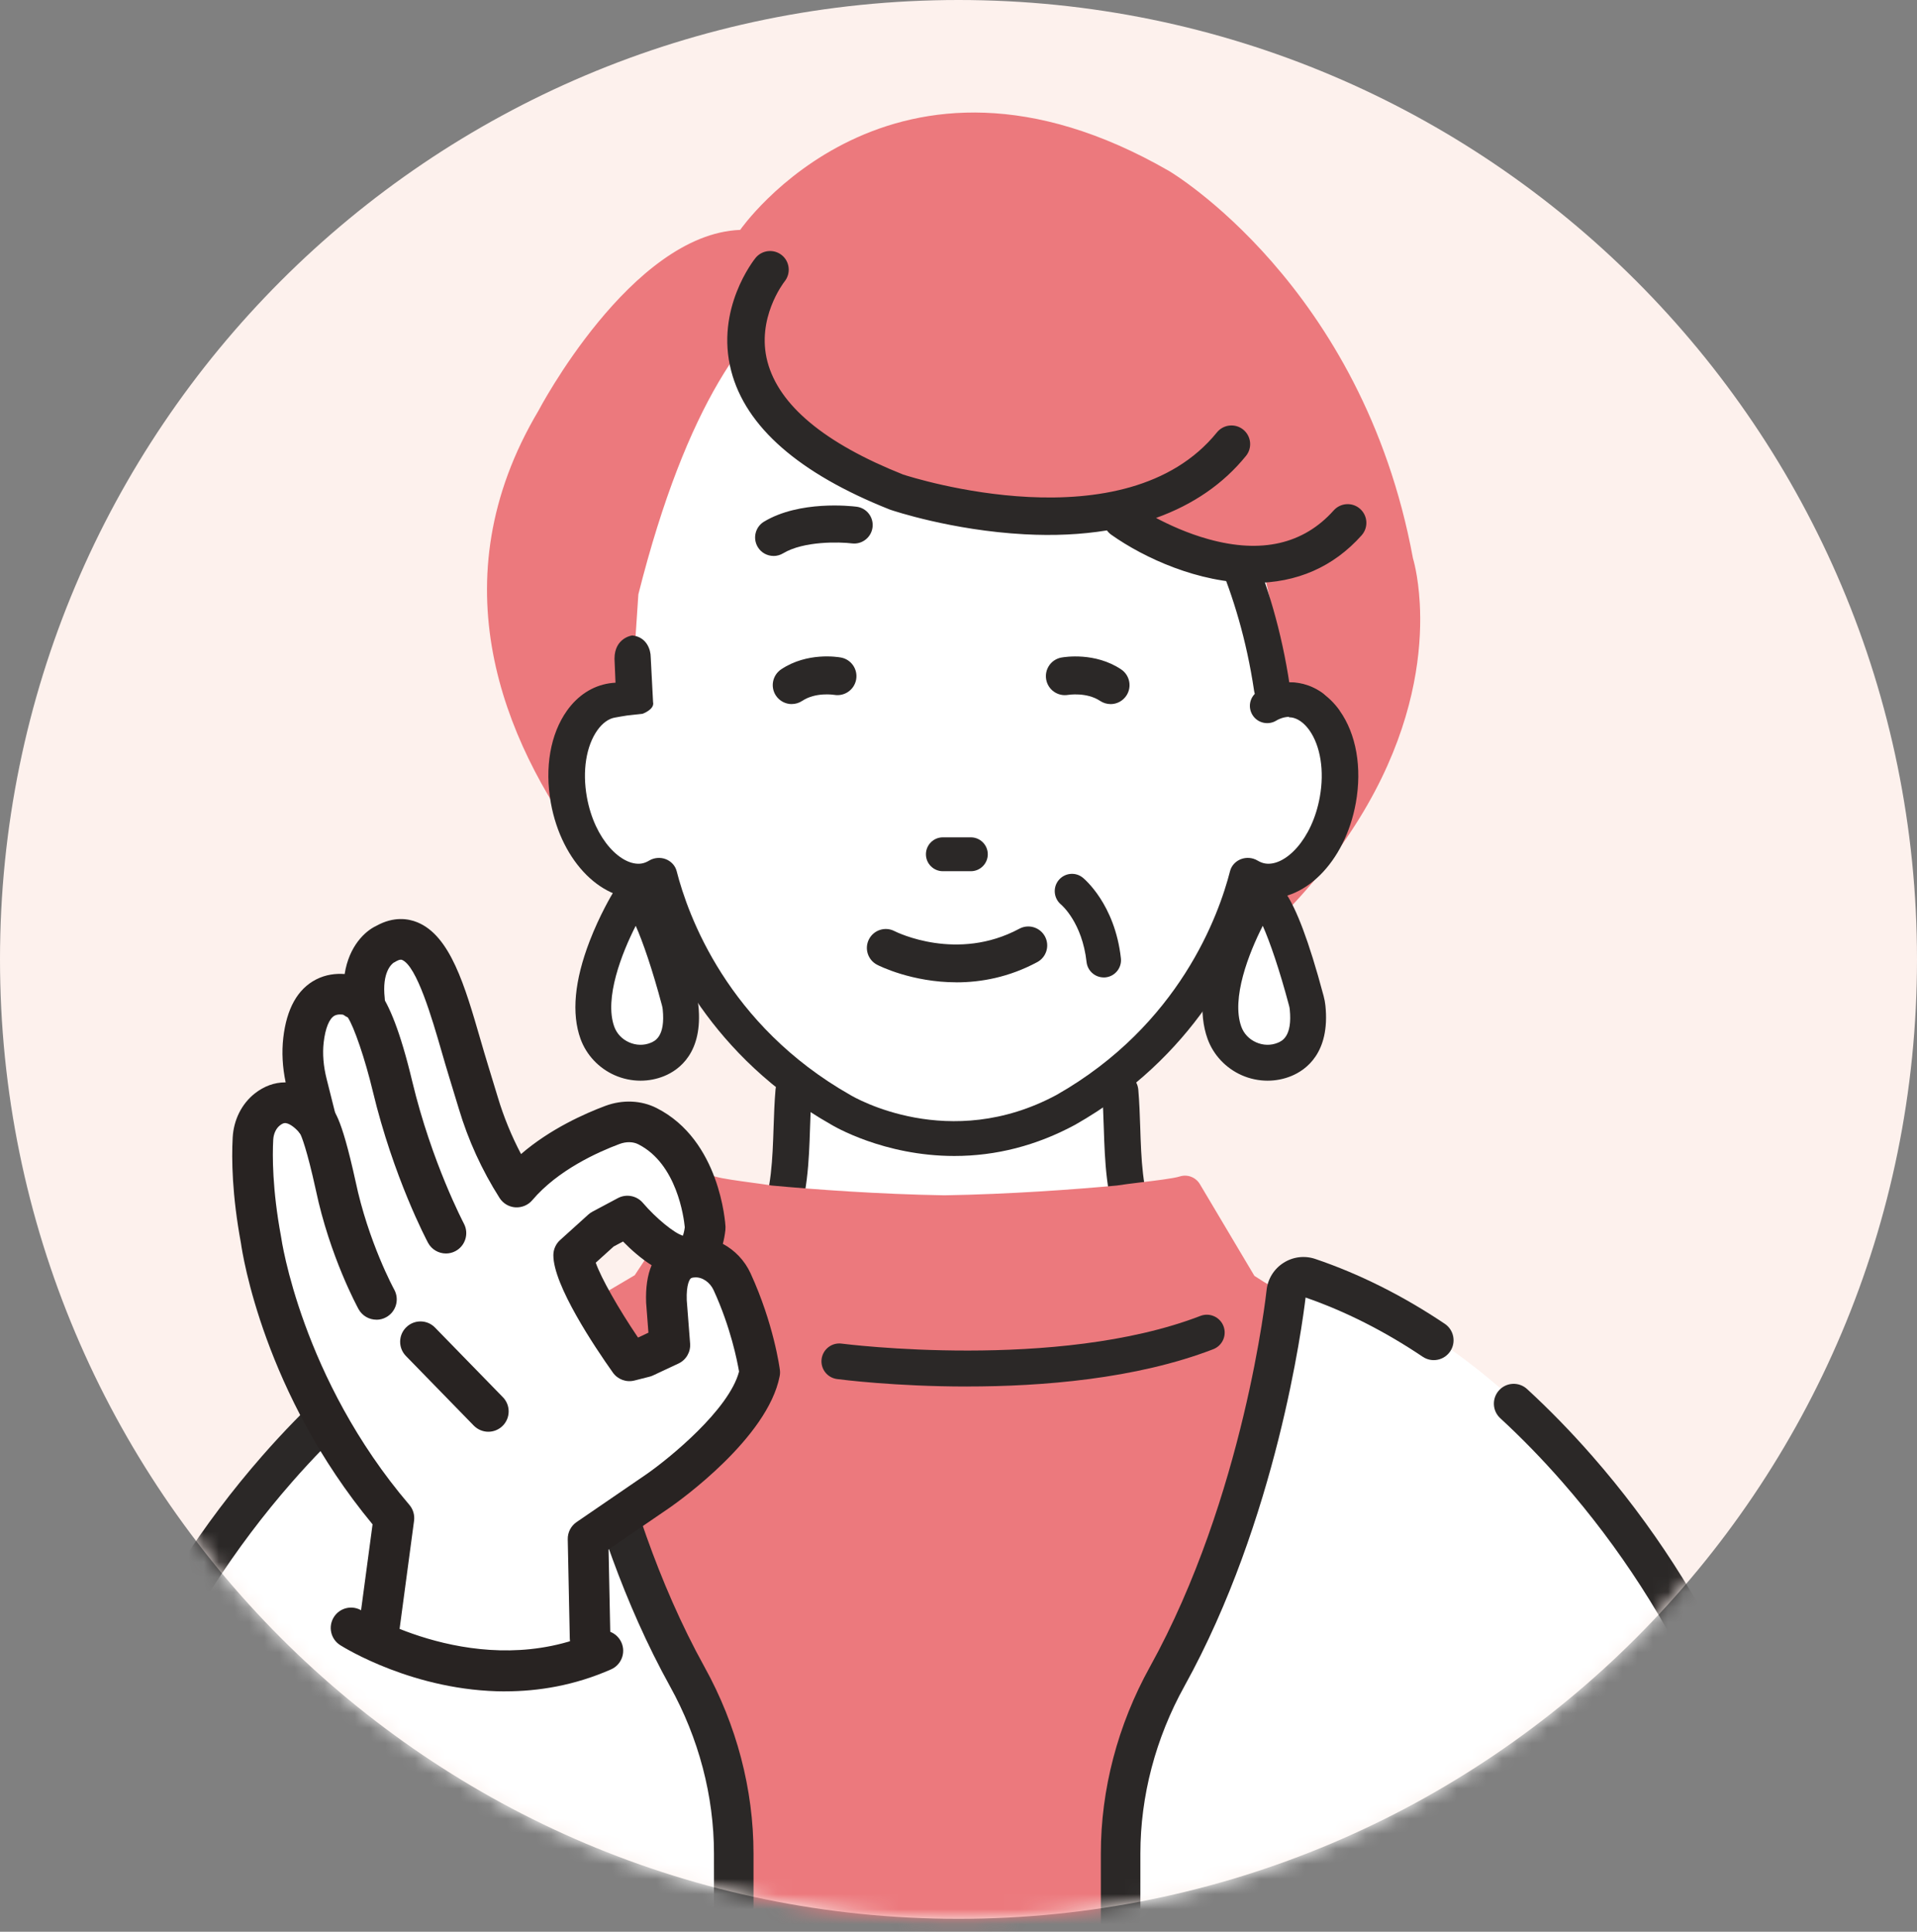
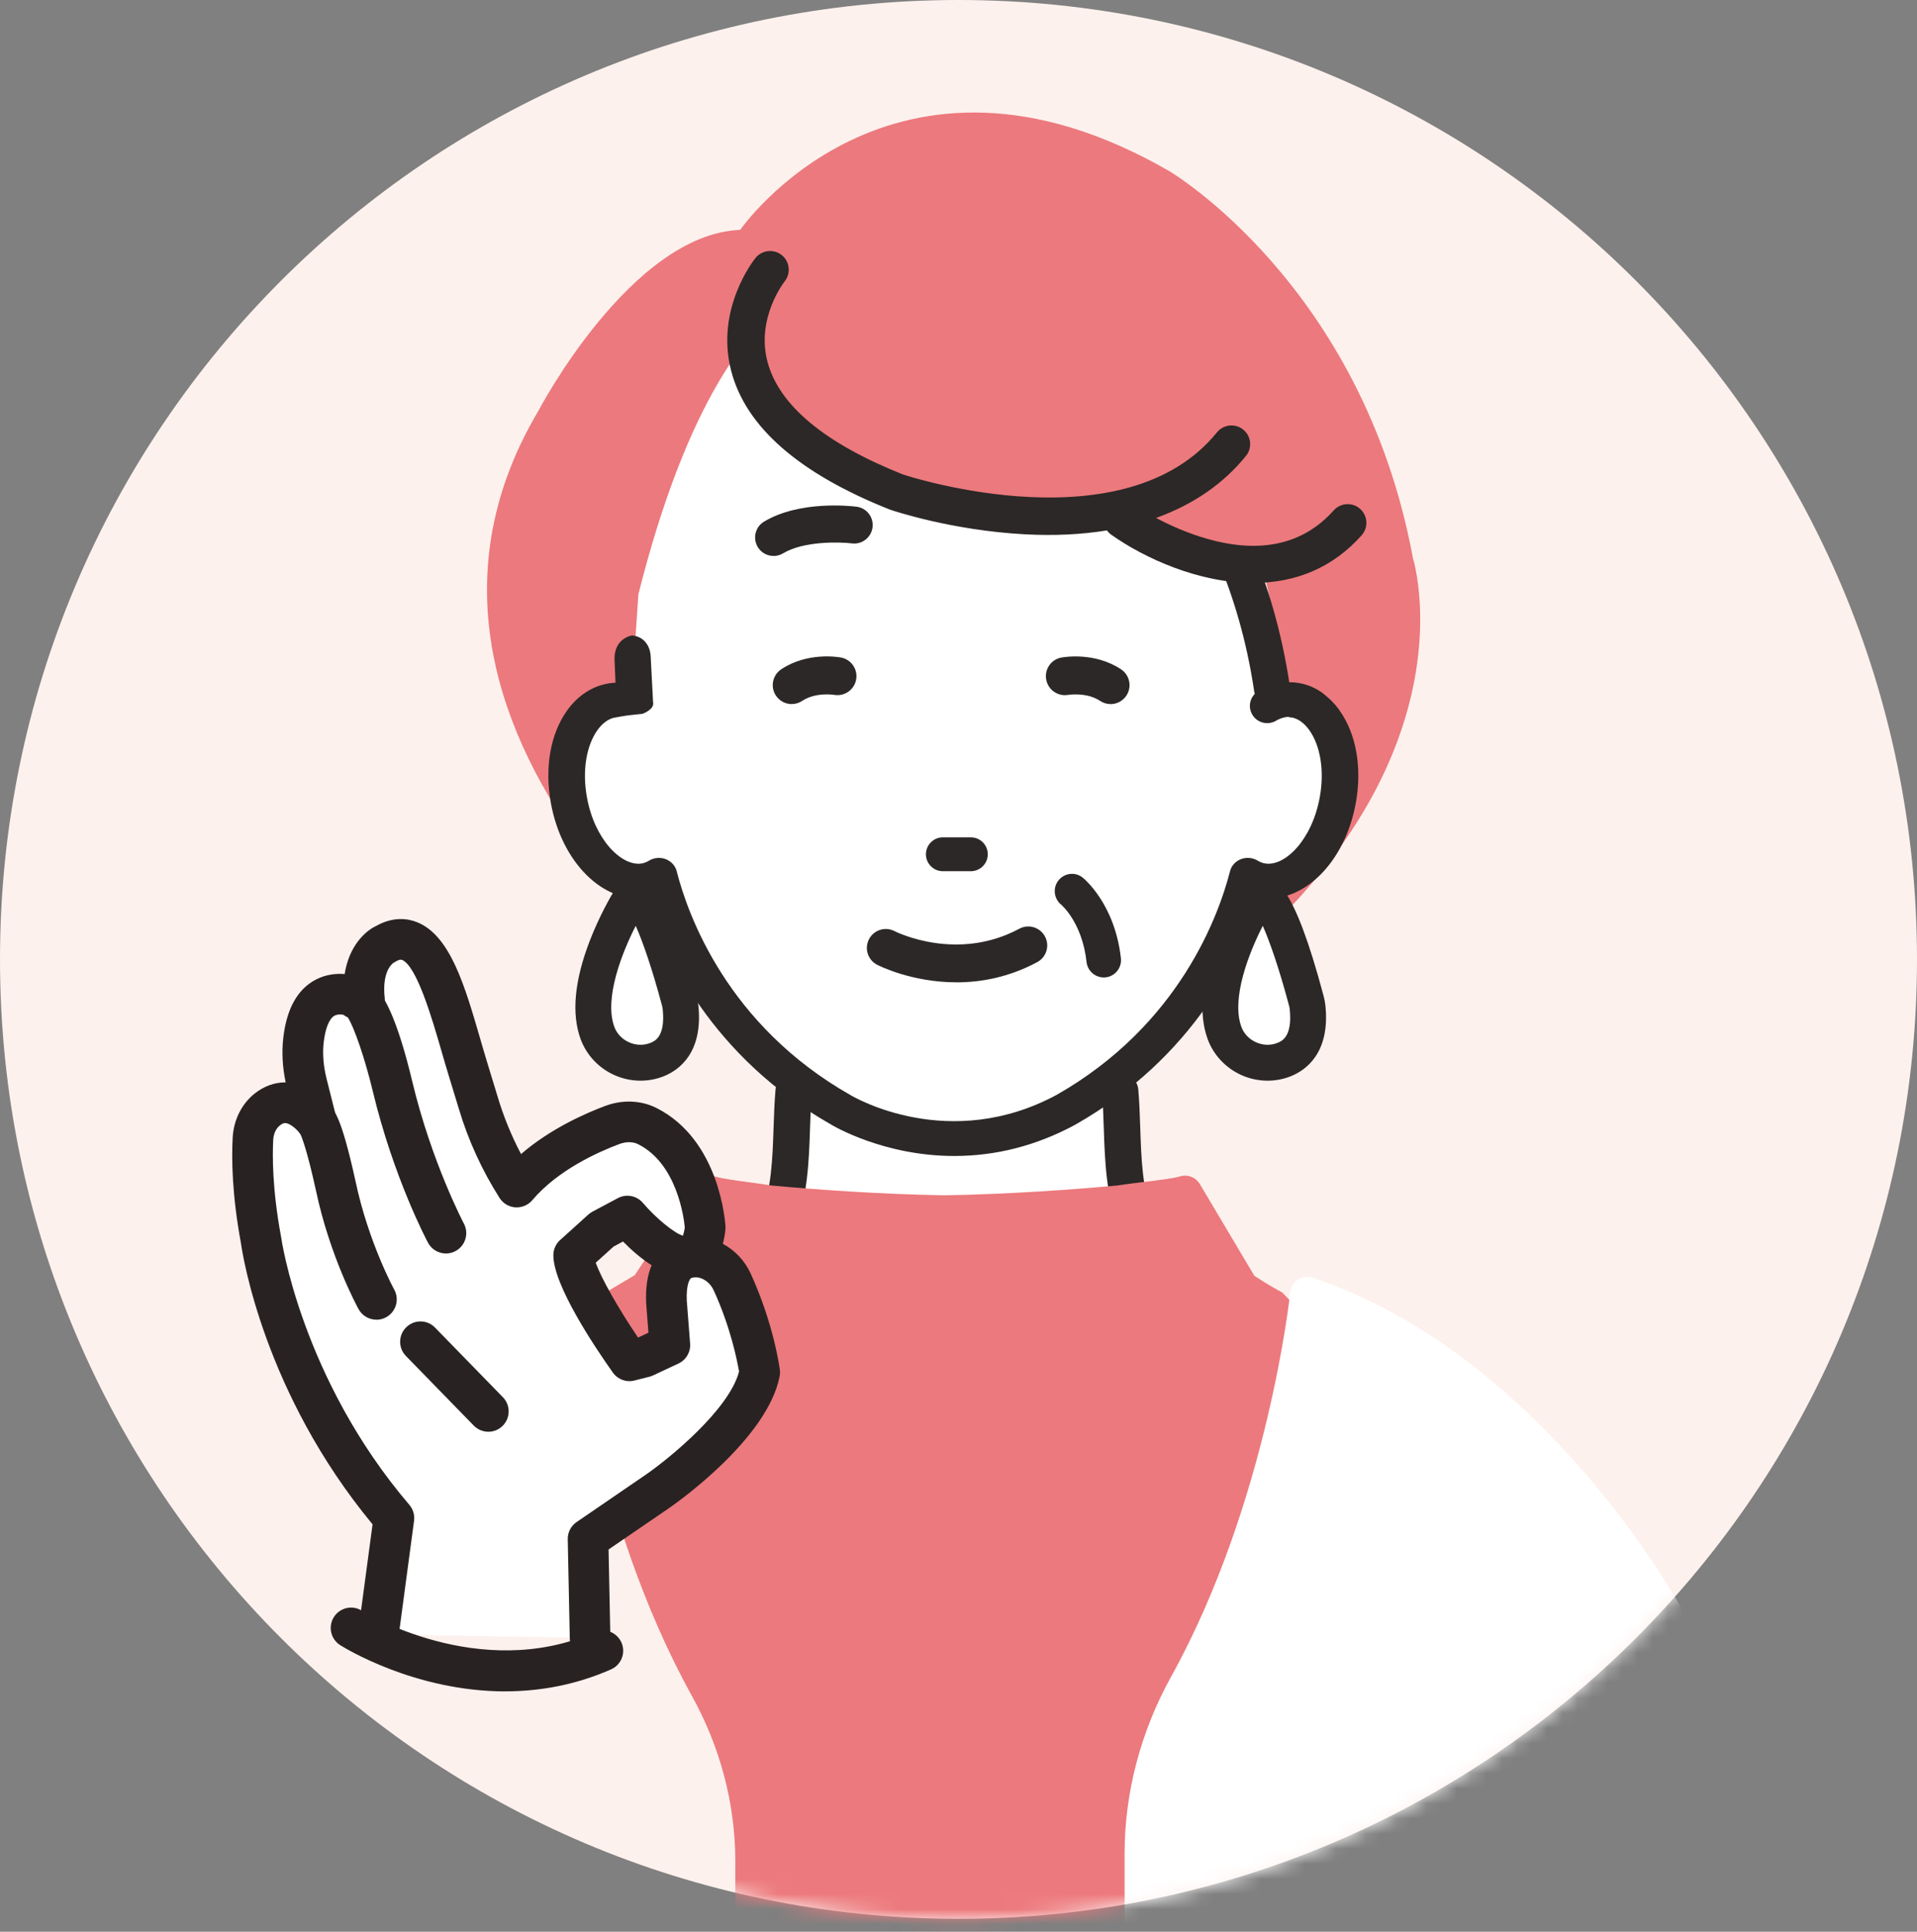
<svg xmlns="http://www.w3.org/2000/svg" width="127" height="128" viewBox="0 0 127 128" fill="none">
  <rect x="0" y="0" width="127" height="128" fill="#808080" stroke="none" />
  <path d="M63.5 127.143C98.57 127.143 127 98.681 127 63.571C127 28.462 98.57 0 63.5 0C28.43 0 0 28.462 0 63.571C0 98.681 28.43 127.143 63.5 127.143Z" fill="#FDF1ED" />
  <mask id="mask0_44_1112" style="mask-type:luminance" maskUnits="userSpaceOnUse" x="0" y="0" width="127" height="128">
    <path d="M63.5 127.143C98.57 127.143 127 98.681 127 63.571C127 28.462 98.57 0 63.5 0C28.43 0 0 28.462 0 63.571C0 98.681 28.43 127.143 63.5 127.143Z" fill="white" />
  </mask>
  <g mask="url(#mask0_44_1112)">
    <path d="M82.203 59.069C82.203 59.069 89.178 59.86 89.178 51.117C89.178 51.117 87.572 45.888 85.158 45.229C85.158 45.229 83.366 31.768 78.817 26.199C78.817 26.199 67.82 13.989 58.965 18.287C58.965 18.287 48.73 13.842 42.295 39.382L41.845 46.138C41.845 46.138 37.47 45.824 37.47 50.887C37.47 50.887 37.297 59.376 43.706 59.273C43.706 59.273 47.001 68.342 51.888 71.463C51.888 71.463 55.396 86.09 39.309 88.621L85.505 89.312C85.505 89.312 72.588 87.67 74.911 71.463C74.911 71.463 80.289 66.333 82.207 59.069H82.203Z" fill="white" />
    <path d="M37.465 50.887C37.465 45.826 41.84 46.138 41.84 46.138L42.29 39.382C48.725 13.842 58.96 18.287 58.96 18.287C67.815 13.989 78.812 26.199 78.812 26.199C83.364 31.768 85.153 45.229 85.153 45.229C87.569 45.888 89.173 51.117 89.173 51.117C89.173 59.86 82.198 59.069 82.198 59.069C81.558 61.49 80.533 63.667 79.451 65.501C92.943 55.207 94.332 44.903 94.059 39.976C93.953 38.085 93.606 36.987 93.606 36.987C90.263 18.86 77.449 11.33 77.449 11.33C59.065 0.734 49.036 15.233 49.036 15.233C41.794 15.511 35.666 27.225 35.666 27.225C28.961 38.516 33.346 49.055 38.691 56.286C37.398 53.876 37.46 50.882 37.46 50.882L37.465 50.887Z" fill="#EC797D" />
    <path d="M42.877 57.925C43.138 58.374 43.413 58.822 43.698 59.273C43.543 58.7 43.42 58.172 43.308 57.7C43.169 57.789 43.025 57.863 42.877 57.925Z" fill="#D97F81" />
    <path d="M88.757 47.087C88.038 46.075 87.071 45.447 85.96 45.27C85.687 45.227 85.411 45.215 85.155 45.229L85.395 47.526C85.454 47.526 85.512 47.53 85.562 47.538C85.984 47.605 86.4 47.904 86.74 48.379C87.485 49.429 87.746 51.083 87.437 52.807C86.925 55.66 85.124 57.422 83.824 57.216C83.654 57.19 83.486 57.125 83.306 57.019C82.981 56.825 82.571 56.791 82.212 56.928C81.85 57.067 81.58 57.364 81.489 57.724C80.744 60.639 78.134 67.918 70.002 72.547C62.88 76.383 56.599 72.715 56.33 72.554C48.184 67.925 45.573 60.642 44.829 57.724C44.738 57.364 44.465 57.067 44.103 56.928C43.746 56.791 43.332 56.828 43.009 57.022C42.834 57.127 42.666 57.192 42.496 57.218C41.196 57.412 39.39 55.662 38.88 52.812C38.571 51.088 38.832 49.432 39.577 48.384C39.915 47.909 40.331 47.609 40.751 47.545C40.803 47.538 41.474 47.411 41.536 47.411L42.57 47.295C42.57 47.295 43.385 47.008 43.265 46.519L43.109 43.532C43.109 43.083 42.863 42.208 41.89 42.105C41.878 42.105 40.71 42.254 40.71 43.654L40.777 45.236C40.636 45.243 40.494 45.258 40.353 45.279C39.244 45.454 38.277 46.082 37.558 47.094C36.462 48.638 36.074 50.863 36.493 53.2C37.202 57.146 39.975 59.894 42.827 59.498C44.012 63.24 47.156 70.023 55.054 74.51C55.195 74.597 58.541 76.596 63.225 76.596C65.993 76.596 68.677 75.906 71.23 74.527C79.152 70.023 82.303 63.24 83.489 59.496C86.338 59.898 89.114 57.146 89.823 53.198C90.242 50.863 89.851 48.636 88.754 47.092L88.757 47.087Z" fill="#2B2827" />
    <path d="M46.115 87.55C45.681 87.55 45.267 87.303 45.073 86.886C44.805 86.31 45.054 85.627 45.631 85.359C51.038 82.839 51.17 78.893 51.309 74.717C51.337 73.89 51.364 73.031 51.438 72.204C51.493 71.571 52.044 71.101 52.683 71.161C53.315 71.216 53.782 71.775 53.725 72.408C53.658 73.173 53.632 73.962 53.605 74.793C53.464 79.042 53.289 84.328 46.601 87.444C46.445 87.516 46.28 87.552 46.117 87.552L46.115 87.55Z" fill="#2B2827" />
    <path d="M46.114 87.61C45.648 87.61 45.217 87.334 45.02 86.91C44.74 86.306 45.001 85.586 45.605 85.303C50.98 82.798 51.11 78.871 51.249 74.712C51.278 73.875 51.306 73.022 51.378 72.197C51.407 71.871 51.56 71.579 51.807 71.372C52.053 71.166 52.365 71.073 52.686 71.101C53.007 71.13 53.299 71.281 53.505 71.528C53.711 71.775 53.811 72.089 53.782 72.41C53.715 73.173 53.689 73.962 53.663 74.793C53.521 79.058 53.346 84.364 46.625 87.495C46.464 87.569 46.292 87.607 46.117 87.607L46.114 87.61ZM52.573 71.214C52.319 71.214 52.077 71.3 51.883 71.463C51.658 71.65 51.522 71.914 51.495 72.209C51.424 73.031 51.395 73.885 51.366 74.71C51.227 78.915 51.096 82.877 45.655 85.414C45.111 85.668 44.874 86.318 45.126 86.862C45.303 87.245 45.693 87.492 46.114 87.492C46.275 87.492 46.428 87.459 46.574 87.392C53.229 84.289 53.404 79.025 53.543 74.793C53.572 73.959 53.598 73.17 53.665 72.403C53.691 72.113 53.603 71.83 53.416 71.607C53.229 71.384 52.966 71.248 52.676 71.221C52.64 71.219 52.606 71.216 52.573 71.216V71.214Z" fill="#2B2827" />
    <path d="M80.672 87.55C81.106 87.55 81.52 87.303 81.714 86.886C81.982 86.31 81.733 85.627 81.156 85.359C75.749 82.839 75.617 78.893 75.478 74.717C75.45 73.89 75.423 73.031 75.349 72.204C75.294 71.571 74.743 71.102 74.104 71.161C73.472 71.216 73.004 71.775 73.062 72.408C73.129 73.173 73.155 73.962 73.182 74.793C73.323 79.042 73.498 84.328 80.186 87.444C80.342 87.516 80.507 87.552 80.67 87.552L80.672 87.55Z" fill="#2B2827" />
    <path d="M80.165 87.497C73.443 84.366 73.268 79.058 73.127 74.796C73.1 73.964 73.074 73.175 73.007 72.413C72.978 72.092 73.076 71.778 73.285 71.531C73.491 71.284 73.783 71.133 74.104 71.104C74.425 71.075 74.736 71.171 74.983 71.375C75.232 71.581 75.382 71.876 75.411 72.2C75.483 73.024 75.512 73.88 75.54 74.714C75.677 78.874 75.806 82.801 81.182 85.306C81.786 85.586 82.049 86.308 81.767 86.912C81.568 87.337 81.139 87.612 80.672 87.612C80.495 87.612 80.325 87.574 80.165 87.499V87.497ZM74.111 71.219C73.821 71.245 73.558 71.382 73.371 71.605C73.184 71.828 73.096 72.111 73.122 72.401C73.189 73.168 73.215 73.957 73.244 74.791C73.383 79.022 73.558 84.289 80.213 87.389C80.359 87.456 80.512 87.49 80.672 87.49C81.094 87.49 81.482 87.243 81.661 86.859C81.915 86.315 81.678 85.665 81.132 85.411C75.691 82.877 75.56 78.912 75.421 74.707C75.392 73.882 75.366 73.031 75.291 72.207C75.265 71.914 75.129 71.648 74.903 71.461C74.71 71.298 74.468 71.212 74.214 71.212C74.18 71.212 74.144 71.212 74.111 71.216V71.219Z" fill="#2B2827" />
    <path d="M86.918 47.972C86.693 47.972 86.468 47.907 86.269 47.768C85.462 47.209 84.655 47.686 84.564 47.741C84.034 48.072 83.33 47.921 82.99 47.396C82.65 46.871 82.789 46.176 83.309 45.828C84.099 45.301 85.886 44.718 87.569 45.886C88.089 46.245 88.218 46.958 87.859 47.478C87.636 47.799 87.279 47.972 86.918 47.972Z" fill="#2B2827" />
    <path d="M41.694 59.661C41.694 59.661 38.353 65.05 39.579 68.436C40.157 70.027 41.996 70.84 43.559 70.198C44.493 69.814 45.305 68.884 45.087 66.755C45.07 66.602 45.042 66.451 45.001 66.302C44.635 64.926 42.664 57.791 41.694 59.661Z" fill="white" />
    <path d="M42.436 71.607C41.852 71.607 41.263 71.485 40.717 71.243C39.668 70.778 38.847 69.903 38.461 68.841C37.853 67.16 38.056 64.976 39.067 62.351C39.728 60.637 40.516 59.306 40.662 59.069C41.172 58.132 41.984 58.141 42.223 58.17C42.932 58.247 44.12 58.379 46.148 65.995C46.208 66.22 46.246 66.427 46.268 66.633C46.586 69.752 44.989 70.895 44.01 71.298C43.509 71.504 42.973 71.607 42.436 71.607ZM42.118 61.342C41.196 63.147 40.018 66.153 40.695 68.03C40.863 68.493 41.213 68.86 41.677 69.066C42.144 69.272 42.652 69.284 43.107 69.097C43.375 68.987 44.091 68.692 43.904 66.877C43.897 66.798 43.88 66.712 43.852 66.609C43.217 64.226 42.585 62.397 42.115 61.342H42.118Z" fill="#2B2827" />
    <path d="M83.235 59.661C83.235 59.661 79.894 65.05 81.12 68.436C81.697 70.027 83.536 70.84 85.1 70.198C86.034 69.814 86.846 68.884 86.628 66.755C86.611 66.602 86.582 66.451 86.542 66.302C86.175 64.926 84.204 57.791 83.235 59.661Z" fill="white" />
    <path d="M83.977 71.607C83.393 71.607 82.804 71.485 82.258 71.243C81.209 70.778 80.387 69.903 80.002 68.841C79.394 67.16 79.597 64.976 80.608 62.351C81.269 60.637 82.059 59.306 82.203 59.069C82.713 58.132 83.524 58.141 83.764 58.17C84.473 58.247 85.66 58.379 87.689 65.995C87.749 66.22 87.787 66.427 87.808 66.633C88.127 69.752 86.53 70.895 85.55 71.298C85.05 71.504 84.513 71.607 83.977 71.607ZM83.659 61.342C82.737 63.147 81.558 66.153 82.236 68.03C82.404 68.493 82.753 68.86 83.218 69.066C83.685 69.272 84.192 69.284 84.647 69.097C84.916 68.987 85.632 68.692 85.445 66.877C85.438 66.798 85.421 66.712 85.392 66.609C84.758 64.226 84.125 62.397 83.656 61.342H83.659Z" fill="#2B2827" />
    <path d="M73.12 64.765C72.545 64.765 72.049 64.331 71.984 63.746C71.695 61.14 70.346 59.98 70.289 59.932C69.808 59.529 69.736 58.81 70.133 58.323C70.531 57.839 71.24 57.758 71.728 58.151C71.814 58.22 73.859 59.896 74.259 63.495C74.329 64.123 73.876 64.691 73.249 64.76C73.206 64.765 73.163 64.768 73.122 64.768L73.12 64.765Z" fill="#2B2827" />
    <path d="M84.264 46.675C83.74 46.675 83.283 46.291 83.204 45.756C82.188 38.926 79.602 34.093 77.609 31.24C77.269 30.754 77.389 30.085 77.873 29.744C78.359 29.404 79.03 29.524 79.367 30.01C81.491 33.053 84.25 38.2 85.325 45.442C85.411 46.03 85.007 46.576 84.42 46.663C84.367 46.67 84.312 46.675 84.26 46.675H84.264Z" fill="#2B2827" />
    <path d="M84.264 46.794C83.678 46.794 83.172 46.356 83.084 45.776C82.073 38.969 79.494 34.153 77.511 31.31C77.329 31.049 77.257 30.732 77.313 30.418C77.368 30.104 77.543 29.831 77.803 29.646C78.064 29.461 78.381 29.392 78.694 29.447C79.008 29.502 79.283 29.677 79.465 29.939C81.597 32.99 84.365 38.154 85.445 45.423C85.493 45.74 85.414 46.054 85.222 46.31C85.033 46.567 84.755 46.734 84.439 46.78C84.379 46.79 84.322 46.792 84.262 46.792L84.264 46.794ZM78.486 29.67C78.292 29.67 78.103 29.73 77.942 29.843C77.734 29.989 77.595 30.207 77.55 30.459C77.504 30.71 77.562 30.965 77.708 31.173C79.707 34.036 82.305 38.888 83.321 45.74C83.397 46.25 83.884 46.619 84.406 46.543C84.657 46.504 84.88 46.373 85.031 46.166C85.182 45.963 85.246 45.708 85.208 45.457C84.135 38.236 81.386 33.105 79.269 30.075C79.123 29.867 78.905 29.725 78.654 29.682C78.599 29.672 78.541 29.668 78.486 29.668V29.67Z" fill="#2B2827" />
    <path d="M78.294 112.358C84.779 100.649 86.183 86.919 86.183 86.919L84.945 85.639C84.674 85.495 83.965 85.109 83.103 84.539L79.492 78.464C79.216 78.001 78.661 77.79 78.151 77.956C77.744 78.085 76.484 78.236 75.564 78.346C74.954 78.421 74.377 78.49 73.982 78.555C71.192 78.811 66.958 79.128 62.576 79.202C58.155 79.128 53.921 78.811 51.131 78.555C50.787 78.495 50.317 78.433 49.814 78.365C48.969 78.25 47.812 78.095 47.374 77.956C46.881 77.797 46.344 77.987 46.062 78.418L42.051 84.496L37.944 86.922C37.944 86.922 39.347 100.652 45.832 112.36C47.693 115.719 48.713 119.478 48.713 123.319V150.762H48.354H75.773H75.414V123.319C75.414 119.478 76.436 115.719 78.294 112.36V112.358Z" fill="#EC797D" />
-     <path d="M64.077 91.872C59.321 91.872 55.744 91.415 55.449 91.376C54.803 91.29 54.347 90.698 54.431 90.048C54.517 89.401 55.111 88.943 55.758 89.029C55.899 89.048 70.037 90.849 79.528 87.193C80.133 86.958 80.821 87.262 81.055 87.871C81.29 88.483 80.986 89.166 80.375 89.401C75.248 91.376 69.025 91.87 64.077 91.87V91.872Z" fill="#2B2827" />
    <path d="M121.801 144.468L119.469 129.384C117.596 117.273 112.512 106.194 104.763 97.343C99.269 91.069 93.29 86.804 86.987 84.668C86.657 84.555 86.293 84.601 85.998 84.79C85.704 84.98 85.512 85.294 85.476 85.641C85.462 85.778 83.999 99.52 77.583 111.102C75.569 114.739 74.504 118.788 74.504 122.815V150.759H122.065L121.799 144.468H121.801Z" fill="white" />
-     <path d="M1.317 144.468L3.65 129.384C5.522 117.273 10.606 106.194 18.355 97.343C23.849 91.069 29.828 86.804 36.131 84.668C36.462 84.555 36.826 84.601 37.12 84.79C37.415 84.98 37.606 85.294 37.642 85.641C37.657 85.778 39.12 99.52 45.535 111.102C47.549 114.739 48.615 118.788 48.615 122.815V150.759H1.051L1.317 144.468Z" fill="white" />
-     <path d="M48.612 152.073H1.051C0.694 152.073 0.352 151.927 0.103 151.668C-0.144 151.409 -0.275 151.061 -0.261 150.702L0.005 144.411C0.005 144.363 0.012 144.313 0.019 144.265L2.352 129.18C4.263 116.822 9.457 105.513 17.366 96.475C18.762 94.881 20.214 93.388 21.681 92.04C22.215 91.549 23.047 91.585 23.535 92.119C24.026 92.654 23.99 93.486 23.456 93.975C22.06 95.26 20.676 96.681 19.342 98.206C11.76 106.868 6.782 117.718 4.947 129.583L2.627 144.593L2.421 149.441H47.3V122.811C47.3 119.006 46.292 115.175 44.386 111.735C38.272 100.697 36.567 87.754 36.356 85.975C33.72 86.888 31.112 88.209 28.597 89.899C27.994 90.304 27.18 90.144 26.775 89.542C26.37 88.94 26.531 88.123 27.132 87.718C29.9 85.857 32.786 84.412 35.705 83.422C36.418 83.179 37.192 83.273 37.827 83.683C38.459 84.09 38.866 84.754 38.943 85.505C38.957 85.639 40.42 99.163 46.677 110.462C48.799 114.293 49.92 118.562 49.92 122.813V150.757C49.92 151.483 49.333 152.071 48.607 152.071L48.612 152.073Z" fill="#2B2827" />
-     <path d="M74.238 152.073H121.799C122.156 152.073 122.498 151.927 122.747 151.668C122.994 151.409 123.125 151.061 123.111 150.702L122.845 144.411C122.845 144.363 122.838 144.313 122.831 144.265L120.498 129.18C118.587 116.822 113.393 105.513 105.484 96.475C104.088 94.881 102.636 93.388 101.168 92.04C100.634 91.549 99.803 91.585 99.315 92.119C98.824 92.654 98.86 93.486 99.394 93.975C100.79 95.26 102.174 96.681 103.508 98.206C111.09 106.868 116.068 117.718 117.903 129.583L120.223 144.593L120.429 149.441H75.55V122.811C75.55 119.006 76.558 115.175 78.464 111.735C84.578 100.697 86.283 87.754 86.494 85.975C89.13 86.888 91.738 88.209 94.253 89.899C94.856 90.304 95.67 90.144 96.075 89.542C96.48 88.94 96.319 88.123 95.718 87.718C92.95 85.857 90.064 84.412 87.145 83.422C86.432 83.179 85.658 83.273 85.023 83.683C84.391 84.09 83.984 84.754 83.908 85.505C83.893 85.639 82.43 99.163 76.173 110.462C74.051 114.293 72.93 118.562 72.93 122.813V150.757C72.93 151.483 73.517 152.071 74.243 152.071L74.238 152.073Z" fill="#2B2827" />
    <path d="M51.014 17.875C51.014 17.875 44.223 32.609 71.618 34.194C71.618 34.194 83.165 35.553 86.561 39.633C86.561 39.633 88.599 2.46 51.014 17.872V17.875Z" fill="#EC797D" />
    <path d="M90.021 33.813C89.561 33.403 88.855 33.443 88.443 33.901C86.412 36.179 83.582 36.833 80.031 35.848C78.522 35.431 77.2 34.8 76.285 34.297C78.826 33.434 80.909 32.036 82.447 30.137C82.636 29.905 82.722 29.612 82.691 29.315C82.66 29.018 82.516 28.752 82.284 28.562C81.807 28.174 81.101 28.248 80.711 28.728C74.59 36.287 60.37 31.751 59.776 31.557C54.541 29.471 51.495 26.93 50.722 24.003C49.944 21.054 51.862 18.601 51.881 18.577C52.267 18.1 52.195 17.395 51.718 17.007C51.242 16.616 50.535 16.688 50.145 17.165C50.037 17.299 47.494 20.471 48.552 24.544C49.505 28.215 53.011 31.276 58.972 33.645C58.988 33.652 59.008 33.659 59.029 33.666C59.192 33.721 63.067 35.021 67.873 35.282C68.416 35.311 68.953 35.328 69.47 35.328C70.849 35.328 72.154 35.222 73.383 35.016C73.46 35.138 73.558 35.246 73.682 35.335C75.849 36.869 79.434 38.509 82.998 38.509C85.871 38.509 88.261 37.461 90.107 35.392C90.306 35.169 90.407 34.882 90.39 34.585C90.373 34.285 90.242 34.012 90.019 33.813H90.021Z" fill="#2B2827" />
    <path d="M83.002 38.629C79.413 38.629 75.802 36.977 73.62 35.431C73.51 35.352 73.412 35.256 73.333 35.146C71.635 35.421 69.815 35.508 67.87 35.402C63.035 35.141 59.156 33.834 58.993 33.779C58.969 33.77 58.948 33.762 58.928 33.755C52.932 31.372 49.4 28.282 48.44 24.573C47.372 20.462 49.946 17.225 50.056 17.088C50.49 16.559 51.27 16.48 51.8 16.911C52.326 17.34 52.405 18.122 51.979 18.649C51.903 18.747 50.09 21.114 50.844 23.969C51.606 26.855 54.628 29.37 59.827 31.442C60.418 31.636 74.549 36.15 80.622 28.649C81.051 28.119 81.831 28.037 82.363 28.466C82.619 28.675 82.78 28.972 82.816 29.301C82.849 29.629 82.753 29.953 82.545 30.209C81.051 32.055 79.049 33.436 76.587 34.319C77.442 34.772 78.678 35.345 80.067 35.728C83.567 36.699 86.36 36.057 88.359 33.817C88.814 33.309 89.6 33.264 90.107 33.719C90.354 33.94 90.5 34.244 90.519 34.575C90.538 34.906 90.426 35.222 90.208 35.469C88.34 37.565 85.917 38.627 83.01 38.627L83.002 38.629ZM73.388 34.896C73.428 34.896 73.467 34.918 73.488 34.951C73.56 35.064 73.649 35.16 73.757 35.234C75.909 36.759 79.468 38.387 83.002 38.387C85.84 38.387 88.201 37.351 90.021 35.311C90.198 35.112 90.289 34.855 90.273 34.589C90.258 34.323 90.138 34.079 89.94 33.901C89.53 33.535 88.898 33.571 88.529 33.98C86.465 36.294 83.594 36.963 79.995 35.963C78.448 35.534 77.09 34.877 76.225 34.402C76.182 34.378 76.158 34.335 76.163 34.287C76.168 34.239 76.199 34.199 76.245 34.184C78.781 33.324 80.835 31.936 82.351 30.063C82.519 29.857 82.598 29.596 82.569 29.329C82.543 29.063 82.413 28.826 82.205 28.656C81.779 28.308 81.149 28.375 80.802 28.802C74.626 36.428 60.344 31.866 59.738 31.669C54.458 29.567 51.388 26.999 50.607 24.034C49.824 21.066 51.706 18.606 51.785 18.503C52.132 18.074 52.068 17.446 51.642 17.098C51.213 16.75 50.585 16.813 50.236 17.239C50.128 17.371 47.628 20.517 48.665 24.513C49.608 28.143 53.088 31.178 59.015 33.532C59.032 33.539 59.048 33.544 59.067 33.551C59.228 33.606 63.078 34.901 67.88 35.162C69.836 35.268 71.661 35.181 73.364 34.896C73.371 34.896 73.378 34.896 73.383 34.896H73.388Z" fill="#2B2827" />
    <path d="M62.463 57.727H64.319C64.937 57.727 65.44 57.223 65.44 56.605C65.44 55.986 64.937 55.483 64.319 55.483H62.463C61.845 55.483 61.342 55.986 61.342 56.605C61.342 57.223 61.845 57.727 62.463 57.727Z" fill="#2B2827" />
    <path d="M51.249 36.838C50.832 36.838 50.427 36.627 50.2 36.244C49.853 35.663 50.039 34.911 50.619 34.563C52.968 33.151 56.366 33.527 56.745 33.575C57.415 33.659 57.889 34.27 57.805 34.942C57.722 35.613 57.106 36.09 56.441 36.006C55.636 35.908 53.255 35.836 51.876 36.666C51.68 36.783 51.462 36.84 51.249 36.84V36.838Z" fill="#2B2827" />
    <path d="M63.366 65.089C60.42 65.089 58.251 64 58.112 63.928C57.496 63.612 57.252 62.855 57.568 62.238C57.885 61.622 58.639 61.378 59.254 61.694C59.429 61.783 63.423 63.746 67.53 61.538C68.141 61.21 68.9 61.44 69.228 62.051C69.556 62.663 69.326 63.425 68.716 63.751C66.836 64.76 64.982 65.091 63.361 65.091L63.366 65.089Z" fill="#2B2827" />
    <path d="M52.451 46.653C52.046 46.653 51.649 46.456 51.404 46.092C51.021 45.514 51.177 44.735 51.754 44.349C53.476 43.201 55.487 43.527 55.71 43.568C56.393 43.692 56.843 44.347 56.718 45.03C56.594 45.708 55.947 46.159 55.267 46.042C55.234 46.037 54.031 45.85 53.148 46.44C52.935 46.581 52.693 46.651 52.453 46.651L52.451 46.653Z" fill="#2B2827" />
    <path d="M73.575 46.653C73.335 46.653 73.093 46.583 72.88 46.442C71.987 45.845 70.77 46.042 70.758 46.044C70.073 46.159 69.429 45.704 69.309 45.023C69.19 44.342 69.635 43.695 70.315 43.57C70.538 43.529 72.55 43.203 74.271 44.352C74.849 44.737 75.004 45.517 74.621 46.094C74.379 46.456 73.982 46.655 73.575 46.655V46.653Z" fill="#2B2827" />
    <path d="M48.502 84.93C48.052 83.947 47.065 83.261 45.985 83.297C45.015 83.328 44.069 83.93 44.151 86.207L44.376 89.132L42.69 89.918L41.701 90.17C41.701 90.17 37.992 84.942 38.008 83.172L39.881 81.48L41.567 80.581C41.567 80.581 46.206 86.035 46.72 81.348C46.72 81.348 46.457 76.421 42.894 74.618C42.175 74.254 41.332 74.254 40.578 74.534C39.012 75.117 36.121 76.424 34.237 78.653C33.135 76.92 32.278 75.048 31.689 73.077C31.502 72.454 31.289 71.751 31.054 70.994C29.773 66.873 28.569 60.809 25.547 62.538C25.547 62.538 23.81 63.252 24.148 66.29C24.148 66.29 20.625 64.317 20.106 68.915C19.996 69.886 20.094 70.867 20.331 71.814L20.956 74.3C20.956 74.3 19.416 72.151 17.706 73.506C17.12 73.971 16.799 74.695 16.758 75.441C16.693 76.642 16.698 78.953 17.292 82.151C17.292 82.151 18.568 91.76 26.097 100.58L25.065 108.292C25.065 108.292 25.068 108.297 25.07 108.302L39.093 108.527L38.959 101.961L43.61 98.774C43.61 98.774 49.62 94.589 50.332 90.925C50.332 90.925 49.97 88.125 48.502 84.922V84.93Z" fill="white" />
    <path d="M39.093 109.881C38.363 109.881 37.762 109.296 37.748 108.56L37.613 101.994C37.604 101.539 37.824 101.109 38.2 100.853L42.851 97.667C44.347 96.622 48.294 93.412 48.962 90.882C48.844 90.189 48.409 87.955 47.278 85.49C47.039 84.966 46.526 84.608 46.031 84.642C45.818 84.649 45.765 84.707 45.746 84.726C45.698 84.776 45.458 85.09 45.497 86.155L45.719 89.024C45.763 89.585 45.454 90.113 44.946 90.35L43.26 91.139C43.183 91.175 43.104 91.204 43.023 91.223L42.034 91.474C41.493 91.613 40.925 91.403 40.602 90.949C39.412 89.269 36.644 85.148 36.66 83.158C36.663 82.781 36.825 82.422 37.103 82.17L38.976 80.478C39.057 80.403 39.148 80.341 39.247 80.288L40.932 79.389C41.488 79.092 42.18 79.221 42.592 79.706C43.471 80.734 44.678 81.715 45.238 81.878C45.279 81.777 45.329 81.602 45.367 81.322C45.305 80.679 44.848 77.119 42.288 75.822C41.938 75.644 41.486 75.637 41.047 75.8C39.613 76.335 36.953 77.529 35.264 79.526C34.989 79.852 34.57 80.025 34.144 80.001C33.717 79.972 33.327 79.742 33.097 79.38C31.926 77.538 31.018 75.549 30.396 73.465C30.211 72.847 29.998 72.149 29.766 71.396C29.591 70.831 29.416 70.229 29.239 69.615C28.631 67.515 27.613 64 26.631 63.602C26.6 63.59 26.502 63.547 26.215 63.713C26.136 63.758 26.152 63.761 26.09 63.78C25.947 63.876 25.295 64.413 25.489 66.144C25.544 66.645 25.314 67.136 24.895 67.417C24.474 67.697 23.933 67.716 23.492 67.469C23.231 67.33 22.548 67.095 22.165 67.299C21.816 67.484 21.552 68.129 21.444 69.071C21.358 69.824 21.425 70.639 21.638 71.487L22.263 73.976C22.422 74.604 22.113 75.256 21.523 75.529C20.937 75.803 20.24 75.621 19.861 75.093C19.682 74.851 19.258 74.46 18.937 74.419C18.887 74.412 18.765 74.395 18.54 74.573C18.286 74.772 18.123 75.127 18.101 75.522C18.044 76.572 18.037 78.797 18.614 81.914C18.619 81.938 18.621 81.959 18.626 81.983C18.638 82.074 19.962 91.326 27.12 99.714C27.369 100.007 27.482 100.388 27.431 100.769L26.399 108.481L25.08 108.304L23.913 109.004C23.897 108.975 23.875 108.934 23.858 108.906C23.739 108.664 23.693 108.393 23.729 108.124L24.682 101.004C17.484 92.304 16.068 83.134 15.963 82.376C15.369 79.171 15.338 76.802 15.415 75.381C15.477 74.209 16.009 73.144 16.873 72.458C17.488 71.972 18.178 71.72 18.889 71.72H18.925C18.712 70.706 18.659 69.716 18.767 68.771C18.988 66.832 19.718 65.53 20.937 64.902C21.581 64.571 22.242 64.497 22.833 64.54C23.123 62.691 24.177 61.697 24.941 61.342C26.085 60.711 27.038 60.865 27.64 61.109C29.835 61.999 30.8 65.336 31.825 68.87C31.998 69.466 32.168 70.051 32.338 70.6C32.575 71.363 32.788 72.07 32.977 72.696C33.368 74 33.883 75.263 34.519 76.469C36.452 74.801 38.751 73.782 40.106 73.276C41.246 72.852 42.482 72.904 43.499 73.42C47.709 75.549 48.049 81.048 48.064 81.281C48.066 81.355 48.064 81.427 48.057 81.501C48.018 81.842 47.961 82.146 47.887 82.417C48.672 82.837 49.333 83.517 49.723 84.369C51.261 87.72 51.649 90.64 51.665 90.762C51.685 90.906 51.68 91.05 51.651 91.192C50.858 95.274 45.037 99.431 44.376 99.892L40.317 102.67L40.437 108.508C40.451 109.253 39.862 109.867 39.117 109.884H39.089L39.093 109.881ZM39.469 83.673C39.821 84.675 40.947 86.675 42.269 88.629L42.958 88.305L42.805 86.31C42.769 85.318 42.891 84.496 43.169 83.836C42.451 83.381 41.794 82.793 41.275 82.264L40.657 82.592L39.467 83.668L39.469 83.673Z" fill="#282322" />
    <path d="M24.936 87.444C24.462 87.444 24.002 87.193 23.755 86.747C23.679 86.605 21.849 83.256 20.92 78.835C20.326 76.126 19.977 75.304 19.893 75.131C19.541 74.678 19.509 74.031 19.854 73.535C20.281 72.924 21.121 72.775 21.729 73.202C22.084 73.451 22.57 73.789 23.554 78.27C24.399 82.292 26.097 85.416 26.116 85.447C26.476 86.1 26.239 86.919 25.587 87.279C25.381 87.394 25.159 87.447 24.938 87.447L24.936 87.444Z" fill="#282322" />
    <path d="M29.543 83.057C29.062 83.057 28.597 82.798 28.355 82.345C28.262 82.17 26.066 78.02 24.694 72.293C24.194 70.202 23.454 68.028 23.042 67.417C22.553 67.201 22.22 66.702 22.242 66.136C22.268 65.408 22.864 64.837 23.588 64.837C23.604 64.837 23.619 64.837 23.636 64.837C24.359 64.864 25.702 64.911 27.314 71.665C28.602 77.037 30.712 81.034 30.731 81.075C31.081 81.731 30.832 82.549 30.175 82.899C29.974 83.007 29.756 83.057 29.543 83.057Z" fill="#282322" />
    <path d="M32.352 94.869C32.003 94.869 31.653 94.732 31.387 94.462L26.892 89.849C26.373 89.317 26.382 88.461 26.916 87.943C27.448 87.423 28.303 87.432 28.82 87.967L33.315 92.58C33.835 93.112 33.825 93.968 33.291 94.486C33.03 94.742 32.69 94.869 32.35 94.869H32.352Z" fill="#282322" />
    <path d="M33.473 112.073C27.472 112.073 22.805 109.177 22.539 109.009C21.909 108.611 21.722 107.779 22.12 107.148C22.517 106.518 23.348 106.331 23.976 106.729C24.069 106.786 31.758 111.514 39.397 108.148C40.08 107.848 40.873 108.158 41.172 108.839C41.471 109.519 41.162 110.315 40.482 110.615C38.066 111.679 35.678 112.07 33.471 112.07L33.473 112.073Z" fill="#282322" />
  </g>
</svg>